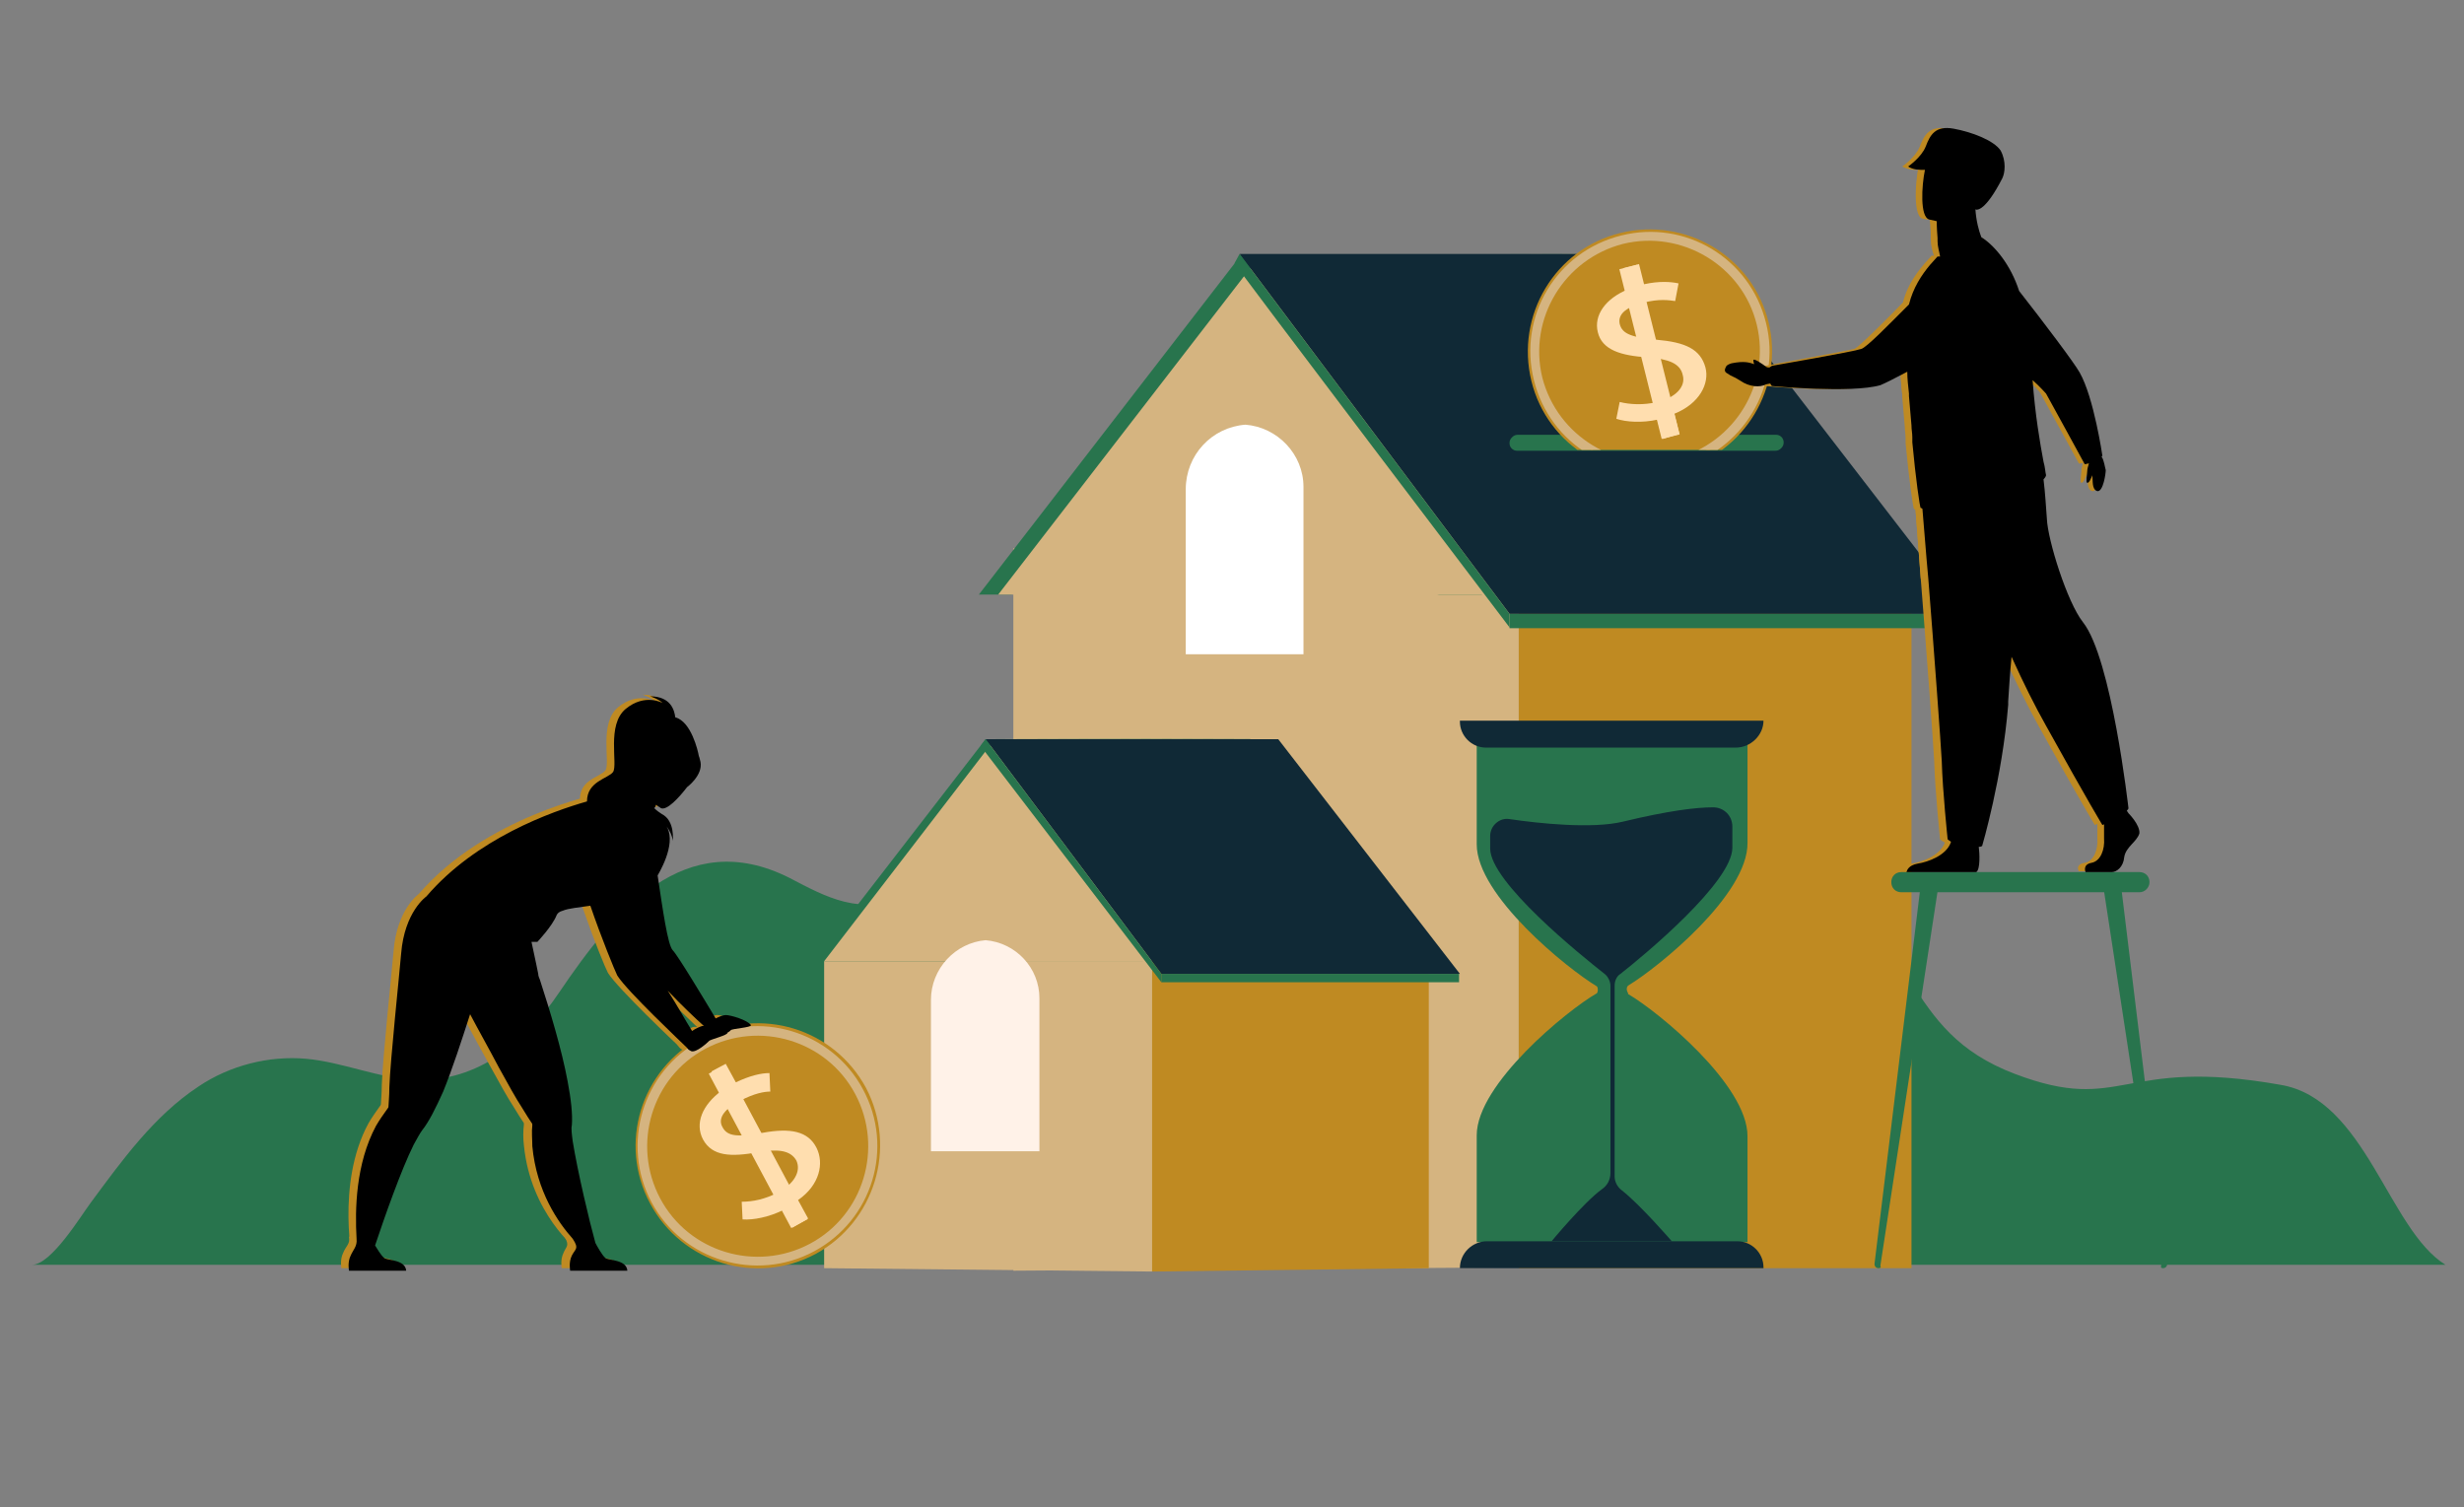
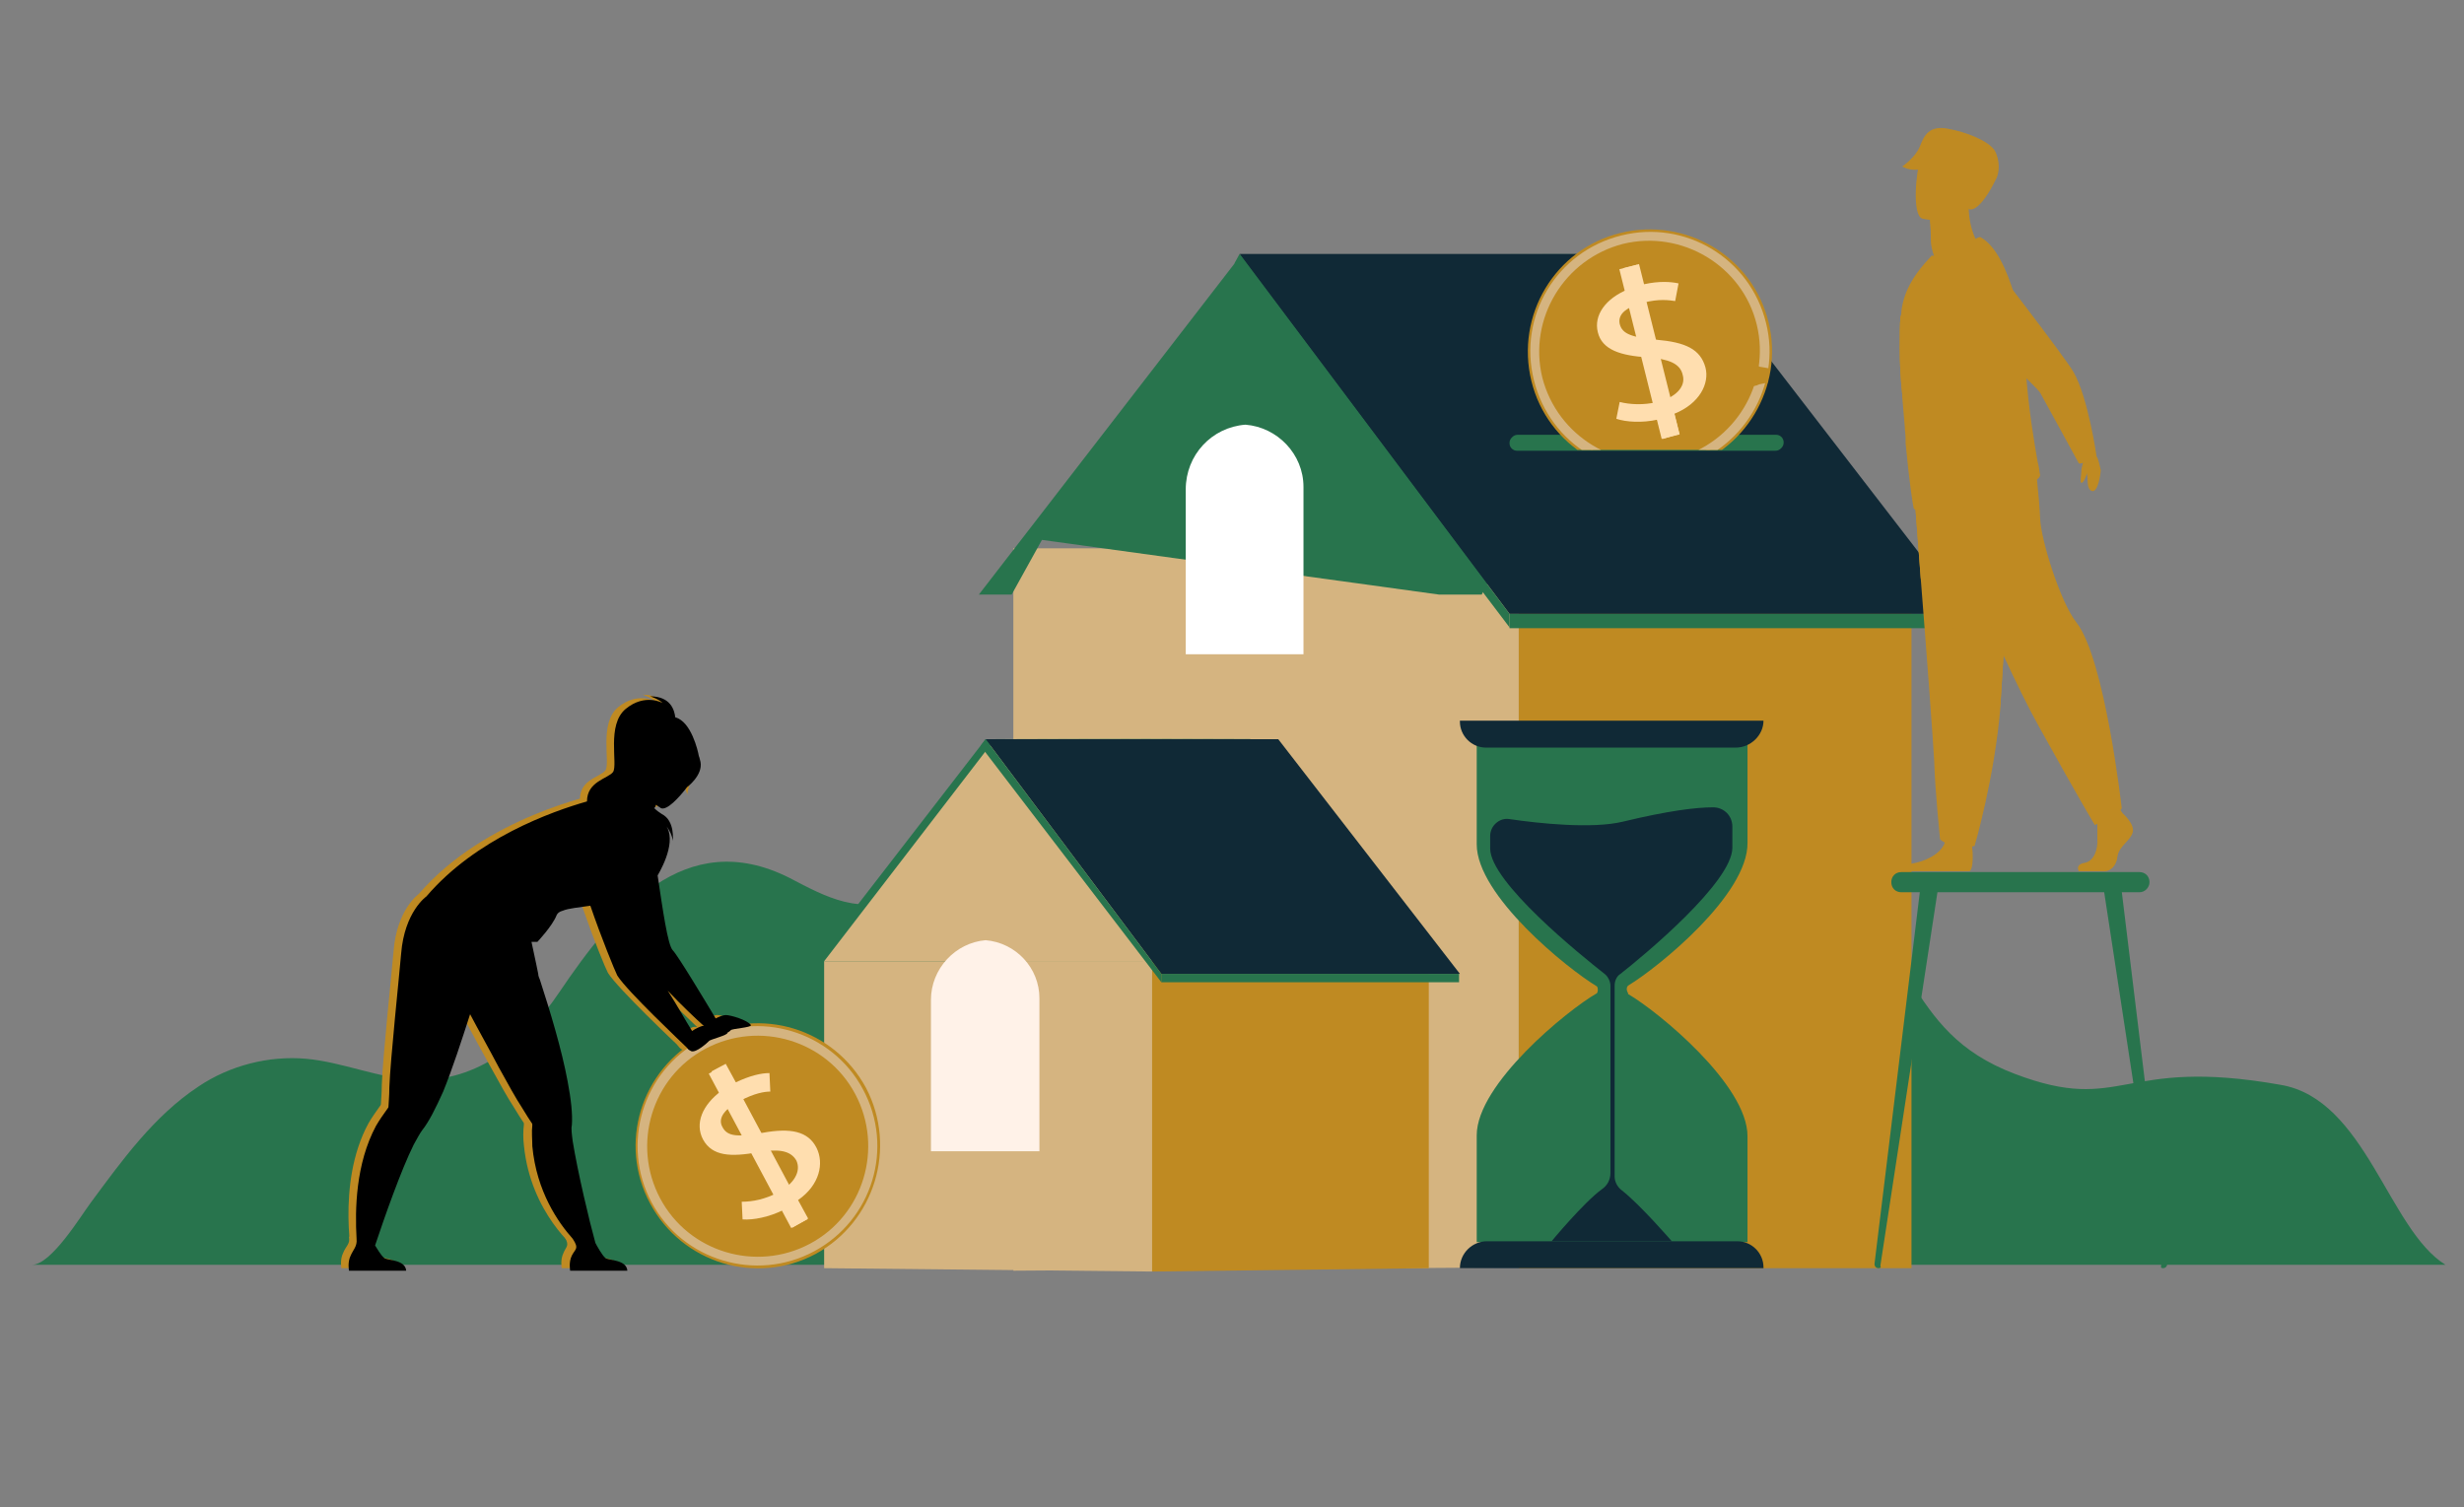
<svg xmlns="http://www.w3.org/2000/svg" xmlns:xlink="http://www.w3.org/1999/xlink" version="1.1" id="Layer_1" x="0px" y="0px" viewBox="0 0 293 179.2" style="enable-background:new 0 0 293 179.2;" xml:space="preserve">
  <rect x="0" y="0" width="293" height="179.2" fill="#808080" stroke="none" />
  <style type="text/css"> .st0{fill:#28744D;} .st1{fill:#BF8A22;} .st2{fill:none;} .st3{fill-rule:evenodd;clip-rule:evenodd;fill:#C7993E;} .st4{stroke:#DDBA92;stroke-width:0.817;stroke-miterlimit:10;} .st5{fill:#102936;} .st6{stroke:#FFFFFF;stroke-width:0.103;stroke-miterlimit:10;} .st7{fill:#FFFFFF;} .st8{fill:#0C0031;} .st9{fill:#E8D9D9;} .st10{fill:#D5B480;} .st11{fill:none;stroke:#E3CB9D;stroke-miterlimit:10;} .st12{fill:none;stroke:#FFFFFF;stroke-width:0.302;stroke-linecap:round;stroke-linejoin:round;stroke-miterlimit:10;} .st13{fill-rule:evenodd;clip-rule:evenodd;fill:#BF8A22;} .st14{fill:none;stroke:#D5B480;stroke-miterlimit:10;} .st15{fill:none;stroke:#33647F;stroke-miterlimit:10;} .st16{opacity:0.5;} .st17{clip-path:url(#SVGID_2_);} .st18{opacity:0.7;clip-path:url(#SVGID_4_);} .st19{opacity:0.4;fill:#BF8A22;} .st20{opacity:0.3;} .st21{opacity:0.34;fill:#BF8A22;} .st22{opacity:0.6;} .st23{opacity:0.5;fill:#BF8A22;} .st24{opacity:0.4;} .st25{opacity:0.8;} .st26{opacity:0.2;} .st27{opacity:0.2;fill:#BF8A22;} .st28{clip-path:url(#SVGID_10_);} .st29{opacity:0.7;clip-path:url(#SVGID_12_);} .st30{opacity:0.34;} .st31{fill:#FFF2E8;} .st32{fill:#FFDEAF;} .st33{fill:#212B53;} .st34{clip-path:url(#SVGID_18_);} .st35{opacity:0.4;fill:#FFFFFF;} .st36{clip-path:url(#SVGID_21_);} .st37{clip-path:url(#SVGID_22_);} </style>
  <path class="st0" d="M271.2,129c-19.1-3.4-18.7,3.6-31.6-1.3c-13.7-5.2-10.9-15.9-25.2-24.3c-10.9-6.3-17.8,8.6-27.1,2.9 c-10.1-6.2-6.5-8.3-17.2-19.5c-7.5-7.9-16.5-9.7-21.2-10.1v-0.1c0,0-0.6,0-1.6,0c-1,0-1.6,0-1.6,0v0.1c-4.7,0.4-13.7,2.2-21.2,10.1 c-10.7,11.3-7.1,13.4-17.2,19.5c-4.7,2.8-9.2,0.3-13.4-1.9c-12.5-6.3-20.9,4-27.4,13.6c-3.9,5.8-9.6,10.7-17.1,10.4 c-4.5-0.2-8.6-2.1-13-2.5c-4.4-0.4-9.1,0.8-12.8,3.3c-5.3,3.5-9.1,8.8-12.8,13.8c-1.2,1.6-4.7,7.4-7,7.4c0,0,141.9,0,141.9,0h3.2 h141.9C284,146.2,281.3,130.7,271.2,129z" />
  <g>
    <g>
      <path class="st1" d="M78.4,85.1c0-0.2-3.9,1.8-4.1,2c-1.8,2-1.3,4.7-0.3,4.7c0.7,0,0.5,1.1,0.5,1.1l7.5-3.2 C82.2,89.8,81.3,84.5,78.4,85.1z" />
      <path class="st1" d="M79.4,85.5c0,0,0.3-2.9-3-2.9c0,0,1,0.3,1.5,0.8c0,0-2.1-1.2-4.4,0.7c-2.3,1.9-0.9,6.6-1.5,7.5 c-0.7,0.9-3.4,1.1-3,4c0.3,2.9,8.5,6.5,8,8.9c0,0,3.2-4.7,0.9-6.9c0,0,1.1,1.1,1.2,2.3c0,0,0.3-2.4-1.3-3.2 c-1.4-0.7-2.5-3.2-2.4-3.7C75.5,92.5,79.4,85.5,79.4,85.5z" />
      <path class="st1" d="M76.4,99.3c-0.5-2.4-3.6-3.2-5.1-1.2c-0.3,0.4-0.5,0.8-0.5,1.3c-0.3,2.8,4.1,14,4.7,15 c1.1,1.8,7.9,8.2,7.9,8.2l1.2-0.8c0,0-4.8-8.1-5.5-8.9C78.2,112,77.4,103.9,76.4,99.3z" />
      <path class="st1" d="M82.9,121.8c0,0,1.8-1.2,2.5-1.1c0.7,0.1,2.7,0.7,2.7,0.9c0,0.3-2.2,0.5-2.4,0.6c-0.2,0.2-1.7,1.2-2.2,0.9 C82.9,122.8,82.9,121.8,82.9,121.8z" />
      <path class="st1" d="M70.2,148.8l-1.6-0.2c0,0-5.5-4.3-6.3-12.4c-0.1-0.8-0.1-1.7,0-2.5c0-0.1,0-0.2-0.1-0.3c0,0,0,0,0,0 c-0.2-0.3-0.6-0.9-1.2-1.9c-0.6-0.9-1.6-2.7-2.7-4.7c-2-3.6-4.3-7.9-5-9.3c-2.5-4.4-1.3-7.3-1.3-7.3s7-0.7,8.9-2.4l0.7,1.1 c0,0,1.5,6.7,1.4,6.7c0.1,0.2,0.2,0.5,0.2,0.7c1.2,3.7,2.6,8.3,3.3,12.1c0.4,2.1,0.6,4,0.5,5.2c0,0.4,0,1.1,0.1,1.9 C67.9,140.3,70.2,148.8,70.2,148.8z" />
      <path class="st1" d="M73.6,150.8h-6.8c0,0-0.2-1,0.2-1.8c0.3-0.8,0.8-0.8,0.1-2c0.4,0.4,1.8,0.6,2.8,0.5c0.1,0.2,0.8,1.5,1.2,1.8 C71.5,149.7,73.5,149.5,73.6,150.8z" />
      <path class="st1" d="M63.2,116.3c-0.6,3.3-2,8.7-4.9,10.4c-2-3.6-4.3-7.9-5-9.3c-2.5-4.4-1.3-7.3-1.3-7.3s7-0.7,8.9-2.4l0.7,1.1 c0,0,1.5,6.7,1.4,6.7C63.1,115.8,63.2,116,63.2,116.3z" />
      <path class="st1" d="M75.7,97.8c0,0,1,1,1.4,2.2c0,0-1.5,4.4-5.1,4.9C72,104.9,74.8,97.8,75.7,97.8z" />
      <path class="st1" d="M58.5,110.6l0-1.3c-2.5,0.3-8.7-3-8.7-3s-2.6,1.8-3,6.8c-0.2,2.4-1.3,12.8-1.4,15.9c0,1.1-0.1,1.9-0.1,2.2 c0,0,0,0,0,0c0,0.1,0,0.2-0.1,0.3c-0.5,0.7-1,1.4-1.4,2.1c-3.9,7.2-1.8,16.9-1.8,16.9l0.9-0.2c0,0,3.3-10.1,5.4-14.5 c0.4-0.7,0.7-1.3,1-1.7c0.8-1,1.6-2.6,2.5-4.6c1.6-3.8,3.1-8.7,4.2-12.6C56,117,58.5,110.6,58.5,110.6z" />
      <path class="st1" d="M73.3,102.2c-4.1-0.9-1.5-6.7-1.3-6.6c0.6-0.1,1.8-1.1,3-3.1l0.2,0.1l2.5,2.2c0,0-0.6,0.9-1.1,1.7 c-0.4,0.7-0.7,1.3-0.7,1.5C76.1,98.2,74.4,102.4,73.3,102.2z" />
      <path class="st1" d="M77.7,94.8c0,0-0.6,0.9-1.1,1.7c-1.6-1-1.6-2.9-1.5-3.9L77.7,94.8z" />
      <path class="st1" d="M77.7,95.9c0,0-3.8-2.1-2.5-4.5c1.4-2.4,1.8-4.2,4.3-3c2.5,1.3,2.5,2.4,2.2,3.3 C81.5,92.7,78.8,96.4,77.7,95.9z" />
-       <path class="st1" d="M82.4,90.4c-0.2-1-0.7-1.1-1.1-1.1c-1.4-2.3-3.7-1.4-3.7-1.4c-1.2,1.5-3,1.8-3,1.8s0.4,0.8,2.3,1.3 c0.6,0.2,1.2,0.1,1.8-0.1c-1.3,0.7-2.6,1-2.6,1c2.4,0.2,4.7-2,4.9-2.2c0.1,0.3,0.3,1.1,0.2,1.6c-0.2,0.7-0.8,2-0.4,2.2 C80.8,93.4,82.6,92,82.4,90.4z" />
+       <path class="st1" d="M82.4,90.4c-1.4-2.3-3.7-1.4-3.7-1.4c-1.2,1.5-3,1.8-3,1.8s0.4,0.8,2.3,1.3 c0.6,0.2,1.2,0.1,1.8-0.1c-1.3,0.7-2.6,1-2.6,1c2.4,0.2,4.7-2,4.9-2.2c0.1,0.3,0.3,1.1,0.2,1.6c-0.2,0.7-0.8,2-0.4,2.2 C80.8,93.4,82.6,92,82.4,90.4z" />
      <path class="st1" d="M47.4,150.8h-6.8c0,0-0.2-1,0.2-1.8c0.3-0.8,0.9-1.1,0.7-2c0.4,0.4,1.1,0.9,2.1,0.8c0.1,0.2,0.8,1.2,1.2,1.5 C45.3,149.7,47.3,149.5,47.4,150.8z" />
      <path class="st1" d="M73.8,106.8c-0.9,0.3-2.1,0.5-3.3,0.6c-1.8,0.2-3.6,0.3-4.6,0.7c-0.4,0.1-0.6,0.3-0.7,0.5 c-0.4,1.3-2.3,3.2-2.3,3.2c-11.8-0.5-13.1-5.5-13.1-5.5c7.9-9.2,21.4-11.9,21.4-11.9s1-0.4,3.4,1.5c1.6,1.3,1.4,1.8,1.4,1.8 S76.3,105.9,73.8,106.8z" />
      <path class="st1" d="M70.4,107.4c-1.8,0.2-3.6,0.3-4.6,0.7c-0.4-5.9,2.4-10.3,2.4-10.3S70,105.2,70.4,107.4z" />
      <path class="st1" d="M72.2,96.6c0,0-4.5,0.4-4.8,3.3c-0.4,2.9,4.3,14.7,4.9,15.8c1.2,1.9,8.3,8.6,8.3,8.6l1.3-0.8 c0,0-5.1-8.6-5.8-9.4C74.9,113,73.7,97.6,72.2,96.6z" />
      <path class="st1" d="M67.5,101.7c0,0.1,4.1,1.3,6.8,0c0,0,0.6-6.1-2.6-5.8c-3.2,0.3-5,1.3-5.1,2.8 C66.5,100.3,67.5,101.7,67.5,101.7z" />
      <path class="st1" d="M80.3,123.6c0,0,1.6-1.5,2.3-1.5c0.7,0,2.8,0.2,2.8,0.5c0.1,0.3-2.1,0.8-2.2,1c-0.1,0.2-1.5,1.4-2.1,1.2 C80.5,124.5,80.3,123.6,80.3,123.6z" />
    </g>
  </g>
  <polygon class="st10" points="180.6,65.2 180.6,150.7 120.5,151.1 120.5,65.2 " />
  <rect x="180.6" y="65.3" class="st1" width="46.7" height="85.5" />
  <polygon class="st0" points="195.9,30.2 176.2,70.7 171.1,70.7 123.9,64.2 120.3,70.7 116.4,70.7 147.6,30.3 " />
-   <polygon class="st10" points="198.3,30.2 178.6,70.7 118.7,70.7 149.9,30.3 " />
  <polygon class="st5" points="233.8,73 179.5,73 147.4,30.2 165.5,30.2 200.8,30.2 " />
  <path class="st0" d="M193.6,117.2c-0.1,0.1-0.3,0.4,0,0.9c0,0,0,0,0,0.1c3.6,2.1,14.2,10.8,14.2,16.9v12.6h-32.2V135 c0-6.1,10.8-14.9,14.3-16.9c0,0,0,0,0,0c0.1-0.2,0.1-0.3,0.1-0.4c0-0.3-0.1-0.4-0.1-0.4c-3.5-2.1-14.3-10.8-14.3-16.9V87.6h32.2 v12.6C207.9,106.4,197.1,115.1,193.6,117.2z" />
  <path class="st5" d="M209.7,150.8h-36.1l0,0c0-1.8,1.5-3.2,3.2-3.2h29.8c1.7,0,3.1,1.4,3.1,3.1V150.8z" />
  <path class="st5" d="M203.7,96c-2,0-5.3,0.4-10.7,1.7c-3.7,0.9-10.1,0.2-13.5-0.3c-1.2-0.2-2.3,0.8-2.3,2v1.5 c0,4,10.8,12.7,13.6,14.9c0.4,0.3,0.7,0.9,0.7,1.4v22.3c0,0.8-0.4,1.5-1,1.9c-2.2,1.6-6,6.2-6,6.2h14.3c0,0-3.8-4.4-6-6.1 c-0.5-0.4-0.8-1-0.8-1.6v-22.7c0-0.5,0.2-1.1,0.7-1.4c2.8-2.2,13.3-10.9,13.3-15v-2.5C206,97,205,96,203.7,96z" />
  <path class="st5" d="M206.4,88.9h-29.7c-1.7,0-3.1-1.4-3.1-3.1v-0.1h36.1l0,0C209.7,87.4,208.2,88.9,206.4,88.9z" />
  <g>
    <path class="st0" d="M254.4,106.1h-28.3c-0.7,0-1.2-0.5-1.2-1.2l0,0c0-0.7,0.5-1.2,1.2-1.2h28.3c0.7,0,1.2,0.5,1.2,1.2l0,0 C255.6,105.5,255.1,106.1,254.4,106.1z" />
    <g>
      <path class="st0" d="M223.4,150.8L223.4,150.8c-0.3,0-0.5-0.2-0.5-0.5l5.4-44.3h2.1l-6.8,44.5 C223.7,150.7,223.6,150.8,223.4,150.8z" />
    </g>
    <g>
      <path class="st0" d="M257.2,150.8L257.2,150.8c0.3,0,0.5-0.2,0.5-0.5l-5.4-44.3h-2.1l6.8,44.5C256.9,150.7,257,150.8,257.2,150.8z " />
    </g>
  </g>
  <path class="st0" d="M212.1,52.6c0,0.3-0.1,0.5-0.3,0.7c-0.2,0.2-0.4,0.3-0.7,0.3h-30.7c-0.5,0-0.9-0.4-0.9-0.9 c0-0.3,0.1-0.5,0.3-0.7c0.2-0.2,0.4-0.3,0.7-0.3h30.7C211.7,51.7,212.1,52.1,212.1,52.6z" />
  <path class="st7" d="M155,57.9v19.9h-14V58.2c0-4.1,3.1-7.4,7.1-7.7c0,0,0,0,0,0C151.9,50.8,155,54,155,57.9z" />
  <polygon class="st0" points="148.7,87.8 135.9,114.3 96.8,114.3 117.2,87.9 " />
  <polygon class="st10" points="149.9,87.8 137,114.3 98,114.3 118.3,87.9 " />
  <polygon class="st10" points="137,114.3 137,151.2 98,150.8 98,114.3 " />
  <polygon class="st1" points="169.9,114.3 169.9,150.8 137,151.2 137,114.3 " />
  <polygon class="st5" points="173.6,115.8 138.1,115.8 117.2,87.9 127.7,87.9 152,87.9 " />
  <path class="st31" d="M123.6,118.7v18.2h-12.9v-18c0-3.7,2.9-6.8,6.5-7.1c0,0,0,0,0,0C120.8,112.1,123.6,115.1,123.6,118.7z" />
  <rect x="138.1" y="115.8" class="st0" width="35.4" height="1" />
  <polygon class="st0" points="138.1,116.8 116.6,88.7 117.2,87.9 138.1,115.8 " />
  <rect x="179.5" y="73" class="st0" width="53.9" height="1.7" />
  <path class="st0" d="M146.8,31.3c-0.1,0.1,32.7,43.3,32.7,43.3V73l-32.1-42.8L146.8,31.3z" />
  <g>
    <ellipse transform="matrix(0.86 -0.51 0.51 0.86 -56.875 64.957)" class="st1" cx="90.1" cy="136.3" rx="13.7" ry="13.7" />
    <g>
      <g>
        <path class="st32" d="M94.2,146l-1.1-2.1c-1.6,0.8-3.5,1.2-4.8,1.1l-0.1-2.1c1.3,0,2.8-0.3,4.3-1.1c1.9-1,2.8-2.5,2.2-3.8 c-0.7-1.2-2.1-1.4-4.5-1c-3.3,0.6-5.5,0.5-6.6-1.5c-1-1.9-0.1-4.1,2.2-5.8l-1.2-2.3l1.7-0.9l1.2,2.2c1.7-0.8,3-1.1,4-1.1l0.1,2.2 c-0.7,0-1.9,0.2-3.6,1.1c-2.1,1.1-2.6,2.2-2.1,3.1c0.6,1.2,1.9,1.2,4.8,0.7c3.3-0.6,5.4-0.2,6.4,1.8c0.9,1.8,0.4,4.4-2.2,6.2 l1.2,2.2L94.2,146z" />
      </g>
      <rect x="89.1" y="125.9" transform="matrix(0.882 -0.471 0.471 0.882 -53.605 58.592)" class="st32" width="2.2" height="20.8" />
    </g>
    <g>
      <g>
        <g>
          <path class="st1" d="M97,149.1c-7.1,3.8-15.9,1.1-19.7-6c-3.8-7.1-1.1-15.9,6-19.7c7.1-3.8,15.9-1.1,19.7,6 C106.7,136.5,104,145.3,97,149.1z M83.8,124.4c-6.5,3.5-9,11.6-5.5,18.2c3.5,6.5,11.6,9,18.2,5.5c6.5-3.5,9-11.6,5.5-18.2 C98.5,123.4,90.3,121,83.8,124.4z" />
        </g>
      </g>
    </g>
    <g>
      <g>
        <g>
          <path class="st10" d="M96.8,148.8c-6.9,3.7-15.6,1.1-19.3-5.8c-3.7-6.9-1.1-15.6,5.8-19.3c6.9-3.7,15.6-1.1,19.3,5.8 C106.4,136.5,103.7,145.1,96.8,148.8z M83.9,124.7c-6.4,3.4-8.8,11.4-5.4,17.8c3.4,6.4,11.4,8.8,17.8,5.4 c6.4-3.4,8.8-11.4,5.4-17.8C98.3,123.7,90.3,121.3,83.9,124.7z" />
        </g>
      </g>
    </g>
  </g>
  <path d="M86.3,120.7c-0.3,0-0.8,0.2-1.2,0.4c-1.2-2-4.5-7.5-5.1-8.1c-0.6-0.6-1.2-4.9-1.8-8.9c0.7-1.2,2.5-4.7,0.6-6.4 c0,0,1.1,1.1,1.2,2.3c0,0,0.3-2.4-1.3-3.2c-0.3-0.2-0.6-0.4-0.9-0.7c0.1-0.1,0.2-0.3,0.2-0.4c0.3,0.2,0.6,0.4,0.6,0.4 c0.7,0.3,2.1-1.2,3.1-2.5c0,0,0,0,0,0c0,0,1.9-1.4,1.6-3c-0.1-0.3-0.1-0.5-0.2-0.7c-0.1-0.6-0.9-4.1-2.8-4.6c-0.1-0.8-0.5-2.5-3-2.5 c0,0,1,0.3,1.5,0.8c0,0-2.1-1.2-4.4,0.7c-2.3,1.9-0.9,6.6-1.5,7.5c-0.6,0.8-3.1,1.1-3.1,3.5c-4.2,1.2-13.2,4.4-19.1,11.3v0 c0,0-2.6,1.8-3,6.8c-0.2,2.4-1.3,12.8-1.4,15.9c0,1.1-0.1,1.9-0.1,2.2c0,0,0,0,0,0c0,0.1,0,0.2-0.1,0.3c-0.5,0.7-1,1.4-1.4,2.1 c-2.4,4.5-2.5,9.9-2.3,13.4c0,0,0,0,0,0c0.1,0.9-0.4,1.3-0.7,2c-0.4,0.8-0.2,1.8-0.2,1.8h6.8c-0.1-1.3-2.1-1.2-2.6-1.5 c-0.4-0.3-0.9-1.2-1.1-1.5c1.1-3.3,3.1-9,4.6-12c0.4-0.7,0.7-1.3,1-1.7c0.8-1,1.6-2.6,2.5-4.6c1.1-2.7,2.2-6.1,3.2-9.2 c1,1.9,2.3,4.2,3.4,6.3c1.1,2,2.1,3.8,2.7,4.7c0.6,1,1,1.6,1.2,1.9c0,0,0,0,0,0c0.1,0.1,0.1,0.2,0.1,0.3c-0.1,0.8,0,1.7,0,2.5 c0.5,5.4,3.1,9.1,4.8,11c0,0,0,0,0,0c0.8,1.2,0.3,1.2-0.1,2c-0.4,0.8-0.2,1.8-0.2,1.8h6.8c-0.1-1.3-2.1-1.2-2.6-1.5 c-0.4-0.3-1.1-1.6-1.2-1.8l0,0c-0.7-2.5-2.1-8.4-2.7-12.1c-0.1-0.8-0.2-1.5-0.1-1.9c0.1-1.3-0.1-3.1-0.5-5.2 c-0.7-3.8-2.1-8.4-3.3-12.1c-0.1-0.2-0.2-0.5-0.2-0.7c0,0-0.4-2-0.8-3.8c0.2,0,0.4,0,0.7,0c0,0,1.8-1.9,2.3-3.2 c0.1-0.2,0.3-0.4,0.7-0.5c0.7-0.3,2-0.4,3.3-0.6c1.3,3.8,2.9,7.7,3.2,8.3c1.2,1.9,7.7,8,8.3,8.6c0.1,0.2,0.3,0.3,0.5,0.4 c0.6,0.2,1.9-1,2.1-1.2c0.1-0.2,2.3-0.7,2.2-1c0,0,0,0,0,0c0.2-0.1,0.3-0.2,0.4-0.3c0.2-0.2,2.4-0.3,2.4-0.6 C88.9,121.3,86.9,120.7,86.3,120.7z M82.3,122.6c-0.7-1.1-1.8-3.1-2.9-4.8c1.6,1.7,3.4,3.4,4.3,4.2c-0.1,0-0.2,0-0.2,0 C83.2,122.1,82.7,122.3,82.3,122.6z" />
  <g>
    <defs>
      <rect id="SVGID_17_" x="178.8" y="25" width="33.3" height="28.5" />
    </defs>
    <clipPath id="SVGID_2_">
      <use xlink:href="#SVGID_17_" style="overflow:visible;" />
    </clipPath>
    <g class="st17">
      <ellipse transform="matrix(0.959 -0.285 0.285 0.959 -3.776 57.564)" class="st1" cx="196.2" cy="41.8" rx="13.7" ry="13.7" />
      <g>
        <g>
          <path class="st32" d="M197.7,52.2l-0.6-2.3c-1.8,0.4-3.7,0.3-4.9-0.1l0.4-2c1.2,0.3,2.8,0.4,4.5,0c2.1-0.5,3.4-1.8,3-3.2 c-0.3-1.4-1.7-1.9-4.1-2.1c-3.3-0.2-5.5-0.9-6-3c-0.5-2,0.9-4,3.6-5.1l-0.6-2.5l1.9-0.5l0.6,2.4c1.8-0.4,3.2-0.3,4.1-0.1 l-0.4,2.1c-0.7-0.1-1.9-0.3-3.8,0.2c-2.3,0.6-3,1.5-2.8,2.5c0.3,1.3,1.6,1.6,4.4,1.9c3.4,0.3,5.2,1.1,5.8,3.3 c0.5,1.9-0.7,4.3-3.7,5.5l0.6,2.4L197.7,52.2z" />
        </g>
        <rect x="195.1" y="31.4" transform="matrix(0.97 -0.242 0.242 0.97 -4.285 48.77)" class="st32" width="2.2" height="20.8" />
      </g>
      <g>
        <g>
          <g>
            <path class="st1" d="M199.7,55.9c-7.8,1.9-15.7-2.8-17.6-10.6c-1.9-7.8,2.8-15.7,10.6-17.6c7.8-1.9,15.7,2.8,17.6,10.6 C212.2,46,207.5,53.9,199.7,55.9z M192.9,28.8c-7.2,1.8-11.6,9.1-9.8,16.3c1.8,7.2,9.1,11.6,16.3,9.8 c7.2-1.8,11.6-9.1,9.8-16.3C207.4,31.3,200.1,27,192.9,28.8z" />
          </g>
        </g>
      </g>
      <g>
        <g>
          <g>
            <path class="st10" d="M199.6,55.6c-7.6,1.9-15.3-2.7-17.2-10.4c-1.9-7.6,2.7-15.3,10.4-17.2c7.6-1.9,15.3,2.7,17.2,10.4 C211.9,45.9,207.2,53.7,199.6,55.6z M193,29c-7,1.8-11.3,8.9-9.6,15.9c1.8,7,8.9,11.3,15.9,9.6c7-1.8,11.3-8.9,9.6-15.9 C207.2,31.6,200,27.3,193,29z" />
          </g>
        </g>
      </g>
    </g>
  </g>
  <g>
    <g>
      <path class="st1" d="M247.6,54.5c0,0,0.5,1.3,0.6,2.1c0.1,0.5-0.1,1.6,0.6,1.8c0.7,0.1,1-2.1,1-2.5c-0.1-0.4-0.3-1.8-0.8-1.9 C248.5,53.9,247.6,54.5,247.6,54.5z" />
      <path class="st1" d="M247.8,54.7c0,0-0.3,0.9-0.3,1.3s-0.2,1.4,0,1.4c0.3,0.1,0.7-1.2,0.7-1.2L247.8,54.7z" />
      <path class="st1" d="M209.2,43.6c-0.4-0.3-1.4-1-1.5-0.8c0,0.1,0,0.3,0.1,0.5c-0.6-0.2-1.2-0.4-2.7-0.1c-0.3,0.1-0.6,0.2-0.7,0.5 c-0.1,0.2-0.2,0.5,0.2,0.7c0.7,0.5,0.5,0.2,1.6,0.9c1,0.7,2.3,0.8,3,0.4l1-0.2l0.1-1.7C210.4,43.8,209.8,43.7,209.2,43.6z" />
      <path class="st1" d="M235.7,29.7c0,0-2.4,2.8-5.4,1.6c0,0-0.7-1.6-0.7-2.7c0-0.1,0-0.3,0-0.4c0-1.3-0.1-2-0.1-2s0,0,0,0 c0.1-0.1,4.6-1.9,4.6-1.7C234.1,27.9,235.7,29.7,235.7,29.7z" />
      <path class="st1" d="M233.7,25.2c-0.4,0.8-1.9,2.4-4.1,2.9c0-1.3-0.1-2-0.1-2s0,0,0,0C229.7,26.1,233.9,25,233.7,25.2z" />
      <path class="st1" d="M228.6,26c0,0,5.1,1.2,5.7-2c0.7-3.2,1.8-5.1-1.4-6c-3.2-0.9-4.1,0.2-4.6,1.2C227.9,20.2,227.3,25.6,228.6,26 z" />
      <path class="st1" d="M234.2,24.9c0.1,0,1.2,0.4,3.2-3.7c0.3-0.6,0.5-2-0.2-3.3c-0.8-1.2-3.4-2.2-5.6-2.6c-2.2-0.4-2.8,0.8-3.3,2.1 c-0.5,1.3-2.1,2.4-2.1,2.4c1.9,1.1,4.2-0.5,5-0.2c0.8,0.3,1.1,1.5,1.1,1.9c0.1,0.4,0.2,0.7,1.2,0.4c1-0.4,0.5,1.4,0.3,1.8 C233.7,23.6,233.6,24.5,234.2,24.9z" />
      <g>
        <path class="st1" d="M247.2,103.6h3.1c0.6,0,1.4-0.6,1.5-1.8c0.2-1.2,1.5-1.8,1.8-2.8c0.3-1-1.2-2.3-1.2-2.3l-0.2-0.3l-0.3-0.3 l-2.4,0.6c0,0-0.1,0.6-0.1,1.3c0,0.5,0,1.1,0,1.7c0.1,1.3-0.4,2.7-1.5,2.9C246.7,102.8,247.2,103.6,247.2,103.6z" />
        <path class="st1" d="M225.9,103.6h8.1c0.1,0,0.1,0,0.2,0c0.5-0.3,0.4-2.3,0.3-3c0-0.1,0-0.2,0-0.2s-2.9-2.3-3.2-0.5 c0,0.1,0,0.1,0,0.2v0c-0.5,1.6-2.7,2.4-4,2.6C226.2,102.8,226,103.4,225.9,103.6z" />
        <path class="st1" d="M227.5,56.9c0,0,0.4,5.4,0.9,11.9c0.7,8.8,1.5,19.7,1.6,21.7c0.1,3.6,0.7,9.3,0.7,9.3s1.4,1.4,4.1,0.8 c0,0,2.4-8.1,3.1-16.8c0-0.1,0-0.3,0-0.4c0.6-8.8,1.6-27.2,1.6-27.2L227.5,56.9z" />
        <path class="st1" d="M227.5,56.9c0,0,0.4,5.4,0.9,11.9l9.5,15c0-0.1,0-0.3,0-0.4c0.6-8.8,1.6-27.2,1.6-27.2L227.5,56.9z" />
        <path class="st1" d="M229.5,57.5c0,0,7.8,19.6,12.9,28.8c5.1,9.2,6.7,11.8,6.7,11.8s2.9-1.2,3.2-2c0,0-2-17.8-5.4-22.1 c-1.9-2.4-4.2-9.8-4.3-12.3c-0.1-2.6-0.7-7.6-0.7-7.6L229.5,57.5z" />
      </g>
      <path class="st1" d="M248.2,54.9c-0.9,0.3-1,0.2-1,0.2s-4.2-7.7-4.6-8.4c-0.4-0.7-8.9-8.6-8.9-8.6l2.2-8.1c0,0,9.7,12.5,10.7,14.3 c1.7,3,2.7,9.9,2.7,9.9S248.9,54.7,248.2,54.9z" />
      <path class="st1" d="M225.9,41.4c0,1.7,0.1,3.6,0.3,5.5c0,0.1,0,0.2,0,0.3c0.1,1.2,0.2,2.4,0.3,3.5c0,0.5,0.1,0.9,0.1,1.4l0,0.1 c0,0.2,0,0.4,0,0.5c0.4,4.3,0.9,7.8,1,7.8c0.1,0.1,0.2,0.1,0.3,0.1c1.1-0.1,4.5,0.1,7.3-0.5c2.3-0.5,4.4-1.4,6.5-2.7 c0.3-0.2,0.9-0.6,0.9-0.9c-0.1-0.4-0.1-0.9-0.3-1.6c-0.4-2.3-1.1-6.3-1.4-10.9c0-0.9-0.1-1.7-0.2-2.6c-0.2-2.2-0.6-4.3-1.1-6.1 c-1-3.4-2.3-6.1-4.1-7.1c-0.2-0.1-1.5,0.7-2.6,1.4c-1,0.7-2.1,0.9-3.2,0.8l-0.9,1c-1.1,1.3-2.4,3.1-2.7,5.6c0,0.2,0,0.4-0.1,0.6 C225.9,38.6,225.9,39.9,225.9,41.4z" />
      <path class="st1" d="M225.9,41.4c0,1.7,0.1,3.6,0.3,5.5c0,0.1,0,0.2,0,0.3c6.5-4.1,7.5-11.5,7.5-11.5c-3.2,0.1-5.7,0.9-7.7,1.9 C225.9,38.6,225.9,39.9,225.9,41.4z" />
-       <path class="st1" d="M209.5,44.6c-0.1-1,0.4-1.1,0.4-1.1s9.8-1.8,10.6-2c0.8-0.3,7.9-7.7,7.9-7.7s2.7-3.1,5-2.4 c1.9,0.6,2.7,2.1,3,3.5c0.3,1.7-0.5,3.4-2,4.4c-3.3,2-10,6.1-11.6,6.5c-3.5,1-12.9,0.1-12.9,0.1S209.5,45.3,209.5,44.6z" />
    </g>
  </g>
-   <path d="M253.1,96.7l-0.2-0.3l0,0c0.1-0.1,0.2-0.2,0.2-0.3c0,0-2-17.8-5.4-22.1c-1.9-2.4-4.2-9.8-4.3-12.3c-0.1-1.3-0.2-3.1-0.4-4.7 c0.2-0.2,0.3-0.4,0.3-0.5c-0.1-0.4-0.1-0.9-0.3-1.6c-0.4-2.1-1-5.6-1.3-9.7c0.9,0.8,1.5,1.5,1.6,1.6c0.4,0.7,4.6,8.4,4.6,8.4 s0.1,0,0.5-0.1c-0.1,0.3-0.2,0.7-0.2,0.9c0,0.3-0.2,1.4,0,1.4c0.2,0.1,0.5-0.6,0.6-0.9c0,0,0,0.1,0,0.1c0.1,0.5-0.1,1.6,0.6,1.8 c0.7,0.1,1-2.1,1-2.5c-0.1-0.3-0.2-1.2-0.5-1.6c0.1-0.1,0.1-0.1,0.1-0.1s-1-6.9-2.7-9.9c-0.6-1.1-4.3-6-7.2-9.7 c-1-3.1-2.9-5.4-4.5-6.4c-0.3-0.8-0.6-1.9-0.7-3.3c0.2,0.1,1.2,0.2,3.2-3.7c0.3-0.6,0.5-2-0.2-3.3c-0.8-1.2-3.4-2.2-5.6-2.6 s-2.8,0.8-3.3,2.1c-0.5,1.3-2.1,2.4-2.1,2.4c0.6,0.4,1.3,0.4,2,0.4c-0.4,1.9-0.6,5.6,0.5,5.9c0,0,0.4,0.1,0.9,0.2c0,0.1,0,0.8,0.1,2 c0,0.1,0,0.3,0,0.4c0,0.6,0.2,1.2,0.3,1.8c-0.1,0-0.2,0-0.3,0l-0.9,1c-1,1.2-2,2.7-2.5,4.7c-2.2,2.2-5.1,5.2-5.7,5.3 c-0.8,0.3-10.6,2-10.6,2s-0.1,0.1-0.3,0.2c-0.1,0-0.3,0-0.4-0.1c-0.4-0.3-1.4-1-1.5-0.8c0,0.1,0,0.3,0.1,0.5 c-0.6-0.2-1.2-0.4-2.7-0.1c-0.3,0.1-0.6,0.2-0.7,0.5c-0.1,0.2-0.2,0.5,0.2,0.7c0.7,0.5,0.5,0.2,1.6,0.9c1,0.7,2.3,0.8,3,0.4l0.5-0.1 c0.1,0.2,0.2,0.3,0.2,0.3s9.4,0.9,12.9-0.1c0.5-0.2,1.7-0.8,3.2-1.6c0,0.8,0.1,1.7,0.2,2.6c0,0.1,0,0.2,0,0.3 c0.1,1.2,0.2,2.4,0.3,3.5c0,0.5,0.1,0.9,0.1,1.4l0,0.1c0,0.2,0,0.4,0,0.5c0.4,4.3,0.9,7.8,1,7.8c0.1,0,0.2,0.1,0.2,0.1 c0.2,2.2,0.4,5.1,0.7,8.3c0.7,8.8,1.5,19.7,1.6,21.7c0.1,3.6,0.7,9.3,0.7,9.3s0.1,0.1,0.4,0.3c0,0,0,0,0,0v0c-0.5,1.6-2.7,2.4-4,2.6 c-1,0.2-1.2,0.7-1.3,1h8.1c0.1,0,0.1,0,0.2,0c0.5-0.3,0.4-2.3,0.3-3c0,0,0,0,0,0c0.1,0,0.2,0,0.4-0.1c0,0,2.4-8.1,3.1-16.8 c0-0.1,0-0.3,0-0.4c0.1-1.5,0.2-3.3,0.4-5.3c1.4,3.1,2.8,5.9,4.1,8.2c5.1,9.2,6.7,11.8,6.7,11.8s0.1,0,0.2-0.1l0,0 c0,0.5,0,1.1,0,1.7c0.1,1.3-0.4,2.7-1.5,2.9c-1.1,0.2-0.7,1.1-0.7,1.1h3.1c0.6,0,1.4-0.6,1.5-1.8c0.2-1.2,1.5-1.8,1.8-2.8 C254.5,98.1,253.1,96.7,253.1,96.7z" />
</svg>